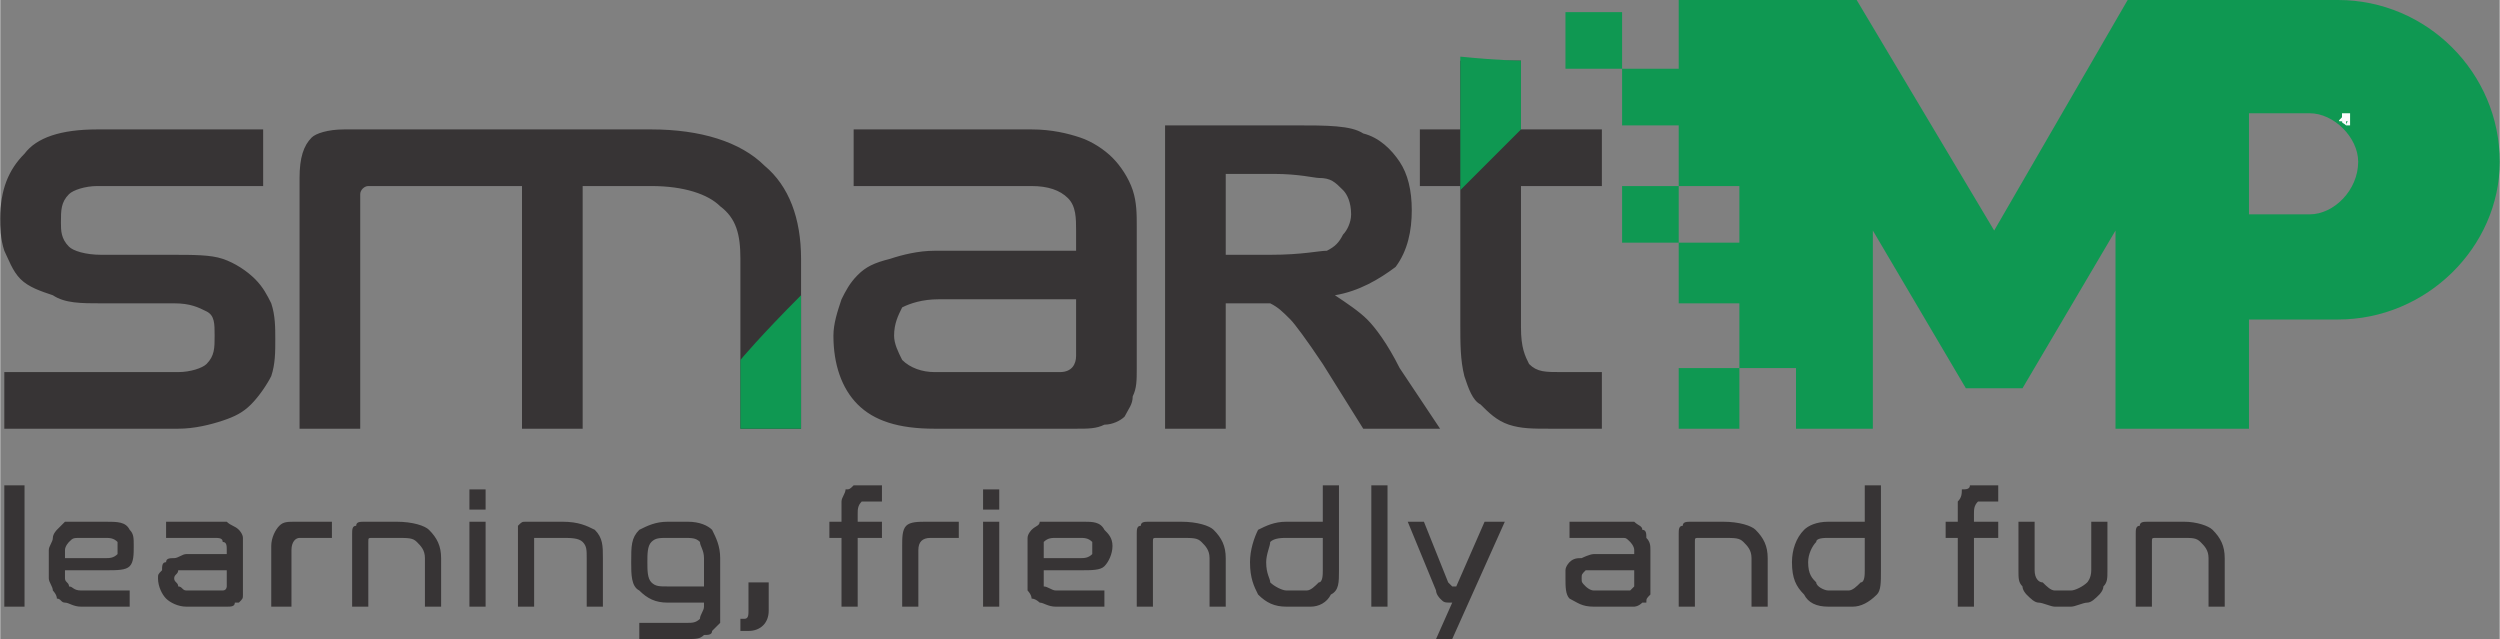
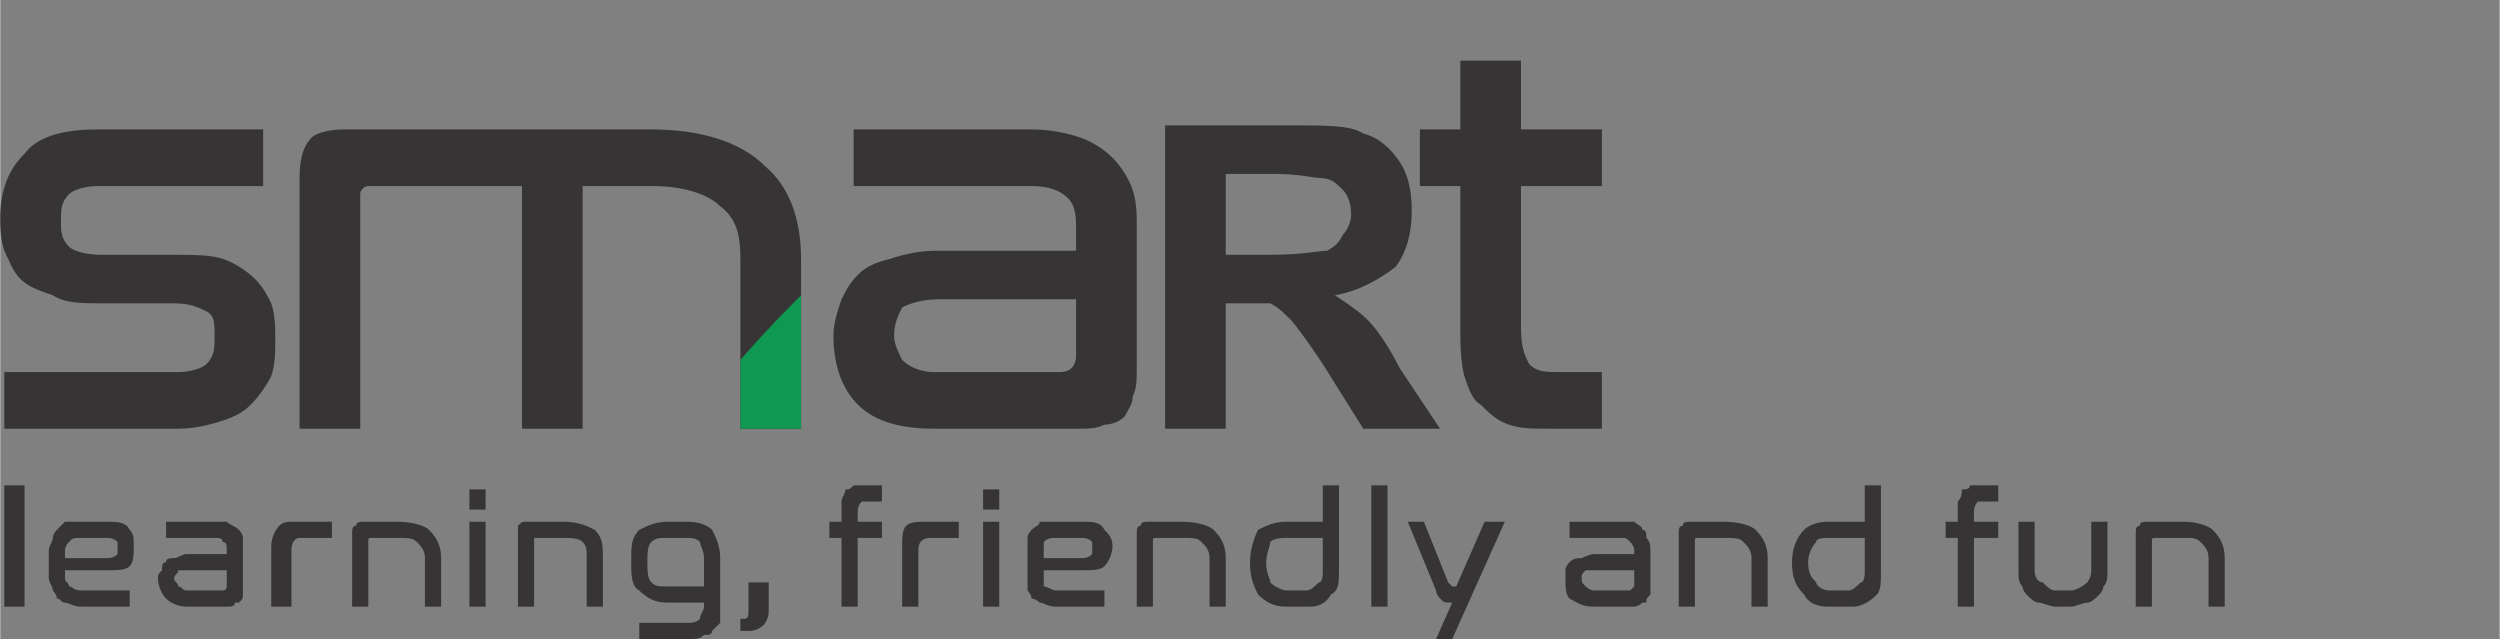
<svg xmlns="http://www.w3.org/2000/svg" xml:space="preserve" width="1.471in" height="0.376in" version="1.1" style="shape-rendering:geometricPrecision; text-rendering:geometricPrecision; image-rendering:optimizeQuality; fill-rule:evenodd; clip-rule:evenodd" viewBox="0 0 618 158">
  <rect x="0" y="0" width="618" height="158" fill="#808080" stroke="none" />
  <defs>
    <style type="text/css">
   
    .fil0 {fill:#0F9852}
    .fil2 {fill:#FCFCFD}
    .fil1 {fill:#373435;fill-rule:nonzero}
   
  </style>
  </defs>
  <g id="Layer_x0020_1">
    <g id="_2065819491824">
-       <path class="fil0" d="M556 106l0 -27 22 0c22,0 40,-18 40,-39l0 0c0,-22 -18,-40 -40,-40l-22 0 -30 0 -33 57 -34 -57 -29 0 -15 0 0 17 -14 0 -14 0 0 -14 14 0 0 14 0 14 14 0 0 15 15 0 0 14 -15 0 -14 0 0 -14 14 0 0 14 0 15 15 0 0 16 0 15 -15 0 0 -15 15 0 14 0 0 15 19 0 0 -49 23 39 14 0 23 -39 0 49 33 0zm0 -53l0 -25 15 0c6,0 12,6 12,12l0 0c0,7 -6,13 -12,13l-15 0z" />
      <path class="fil1" d="M65 32l0 14 -41 0c-3,0 -6,1 -7,2 -2,2 -2,4 -2,7 0,2 0,4 2,6 1,1 4,2 8,2l17 0c6,0 10,0 13,1 3,1 6,3 8,5 2,2 3,4 4,6 1,3 1,6 1,9 0,3 0,6 -1,9 -1,2 -3,5 -5,7 -2,2 -4,3 -7,4 -3,1 -7,2 -11,2l-43 0 0 -14 43 0c3,0 6,-1 7,-2 2,-2 2,-4 2,-7 0,-3 0,-5 -2,-6 -2,-1 -4,-2 -8,-2l-18 0c-5,0 -9,0 -12,-2 -3,-1 -6,-2 -8,-4 -2,-2 -3,-5 -4,-7 -1,-3 -1,-6 -1,-8 0,-7 2,-12 6,-16 3,-4 9,-6 18,-6l41 0zm96 0c12,0 22,3 28,9 6,5 9,13 9,23l0 42 -15 0 0 -42c0,-6 -1,-10 -5,-13 -3,-3 -9,-5 -17,-5l-17 0 0 60 -15 0 0 -60 -38 0c-1,0 -2,1 -2,2l0 58 -15 0 0 -62c0,-5 1,-8 3,-10 1,-1 4,-2 8,-2l76 0zm94 0c5,0 9,1 12,2 3,1 6,3 8,5 2,2 4,5 5,8 1,3 1,6 1,9l0 35c0,3 0,5 -1,7 0,2 -1,3 -2,5 -1,1 -3,2 -5,2 -2,1 -4,1 -7,1l-35 0c-9,0 -15,-2 -19,-6 -4,-4 -6,-10 -6,-17 0,-3 1,-6 2,-9 1,-2 2,-4 4,-6 2,-2 4,-3 8,-4 3,-1 7,-2 11,-2l35 0 0 -5c0,-3 0,-6 -2,-8 -2,-2 -5,-3 -9,-3l-44 0 0 -14 44 0zm7 60c3,0 4,-2 4,-4l0 -14 -34 0c-4,0 -7,1 -9,2 -1,2 -2,4 -2,7 0,2 1,4 2,6 2,2 5,3 8,3l31 0zm99 -60l0 -17 15 0 0 17 20 0 0 14 -20 0 0 35c0,5 1,7 2,9 2,2 4,2 8,2l10 0 0 14 -13 0c-4,0 -7,0 -10,-1 -3,-1 -5,-3 -7,-5 -2,-1 -3,-4 -4,-7 -1,-4 -1,-8 -1,-13l0 -34 -10 0 0 -14 10 0zm-73 74l0 -75 32 0c8,0 14,0 17,2 4,1 7,4 9,7 2,3 3,7 3,12 0,5 -1,10 -4,14 -4,3 -9,6 -15,7 3,2 6,4 8,6 2,2 5,6 8,12l10 15 -19 0 -10 -16c-4,-6 -7,-10 -8,-11 -2,-2 -3,-3 -5,-4 -2,0 -4,0 -8,0l-3 0 0 31 -15 0zm15 -43l11 0c8,0 12,-1 14,-1 2,-1 3,-2 4,-4 1,-1 2,-3 2,-5 0,-3 -1,-5 -2,-6 -2,-2 -3,-3 -6,-3 -1,0 -5,-1 -11,-1l-12 0 0 20z" />
-       <path class="fil0" d="M361 47c10,-10 15,-15 15,-15 0,0 0,-6 0,-17 0,0 -5,0 -15,-1 0,20 0,31 0,33z" />
      <path class="fil0" d="M198 73c-10,10 -15,16 -15,16 0,0 0,5 0,17 0,0 5,0 15,0 0,-19 0,-31 0,-33z" />
-       <path class="fil2" d="M579 30c0,0 0,0 0,-1 0,2 0,1 1,2 0,-1 0,-1 0,-1 1,0 0,0 0,1l1 0c0,-1 0,-2 0,-3l-1 0 0 1 0 -1 -1 0c0,0 0,1 0,1 -1,1 -1,1 0,1z" />
-       <path class="fil1" d="M6 120l0 30 -5 0 0 -30 5 0zm20 9c3,0 5,0 6,2 1,1 1,2 1,4 0,2 0,4 -1,5 -1,1 -3,1 -6,1l-10 0 0 2c0,1 1,1 1,2 1,0 1,1 3,1l12 0 0 4 -12 0c-2,0 -3,-1 -4,-1 -1,0 -1,-1 -2,-1 0,-1 -1,-2 -1,-2 0,-1 -1,-2 -1,-3l0 -7c0,-1 1,-2 1,-3 0,-1 1,-2 1,-2 1,-1 1,-1 2,-2 1,0 2,0 4,0l6 0zm-10 9l10 0c1,0 2,0 3,-1 0,0 0,-1 0,-1 0,-1 0,-2 0,-2 -1,-1 -2,-1 -3,-1l-6 0c-2,0 -2,0 -3,1 0,0 -1,1 -1,2l0 2zm37 -9c1,0 2,0 3,0 1,1 2,1 3,2 0,0 1,1 1,2 0,1 0,2 0,3l0 9c0,1 0,2 0,2 0,1 0,1 -1,2 0,0 0,0 -1,0 0,1 -1,1 -2,1l-10 0c-2,0 -4,-1 -5,-2 -1,-1 -2,-3 -2,-5 0,-1 0,-1 1,-2 0,-1 0,-2 1,-2 0,-1 1,-1 2,-1 1,0 2,-1 3,-1l10 0 0 -1c0,-1 0,-2 -1,-2 0,-1 -1,-1 -2,-1l-12 0 0 -4 12 0zm2 17c1,0 1,-1 1,-1l0 -4 -10 0c-1,0 -1,0 -2,0 0,1 -1,1 -1,2 0,1 1,1 1,2 1,0 1,1 2,1l9 0zm27 -17l0 4 -8 0c-1,0 -2,1 -2,3l0 14 -5 0 0 -15c0,-2 1,-4 2,-5 1,-1 2,-1 4,-1l9 0zm16 0c4,0 7,1 8,2 2,2 3,4 3,7l0 12 -4 0 0 -12c0,-2 -1,-3 -2,-4 -1,-1 -2,-1 -5,-1l-6 0c-1,0 -1,0 -1,1l0 16 -4 0 0 -18c0,-1 0,-2 1,-2 0,-1 1,-1 2,-1l8 0zm22 0l0 21 -4 0 0 -21 4 0zm0 -8l0 5 -4 0 0 -5 4 0zm19 8c4,0 6,1 8,2 2,2 2,4 2,7l0 12 -4 0 0 -12c0,-2 0,-3 -1,-4 -1,-1 -3,-1 -5,-1l-7 0c0,0 0,0 0,1l0 16 -4 0 0 -18c0,-1 0,-2 0,-2 1,-1 1,-1 2,-1l9 0zm31 0c3,0 5,1 6,2 1,2 2,4 2,7l0 12c0,1 0,2 0,4 -1,1 -1,1 -2,2 0,1 -1,1 -2,1 -1,1 -2,1 -4,1l-12 0 0 -4 12 0c1,0 2,0 3,-1 0,-1 1,-2 1,-3l0 -1 -9 0c-3,0 -5,-1 -7,-3 -2,-1 -2,-4 -2,-7 0,-4 0,-6 2,-8 2,-1 4,-2 7,-2l5 0zm-10 10c0,2 0,4 1,5 1,1 2,1 4,1l9 0 0 -7c0,-2 -1,-3 -1,-4 -1,-1 -2,-1 -4,-1l-4 0c-2,0 -3,0 -4,1 -1,1 -1,3 -1,5zm30 5l0 7c0,3 -2,5 -5,5l-2 0 0 -3 1 0c1,0 1,-1 1,-2l0 -7 5 0zm18 -15l0 -2c0,-1 0,-2 0,-3 0,-1 1,-2 1,-3 1,0 1,0 2,-1 1,0 2,0 3,0l4 0 0 4 -3 0c-1,0 -2,0 -2,0 -1,1 -1,2 -1,3l0 2 6 0 0 4 -6 0 0 17 -4 0 0 -17 -3 0 0 -4 3 0zm29 0l0 4 -7 0c-2,0 -3,1 -3,3l0 14 -4 0 0 -15c0,-2 0,-4 1,-5 1,-1 3,-1 5,-1l8 0zm10 0l0 21 -4 0 0 -21 4 0zm0 -8l0 5 -4 0 0 -5 4 0zm21 8c2,0 4,0 5,2 1,1 2,2 2,4 0,2 -1,4 -2,5 -1,1 -3,1 -6,1l-9 0 0 2c0,1 0,1 0,2 1,0 2,1 3,1l12 0 0 4 -12 0c-2,0 -3,-1 -4,-1 0,0 -1,-1 -2,-1 0,-1 -1,-2 -1,-2 0,-1 0,-2 0,-3l0 -7c0,-1 0,-2 0,-3 0,-1 1,-2 1,-2 1,-1 2,-1 2,-2 1,0 2,0 4,0l7 0zm-10 9l9 0c1,0 2,0 3,-1 0,0 0,-1 0,-1 0,-1 0,-2 0,-2 -1,-1 -2,-1 -3,-1l-6 0c-1,0 -2,0 -3,1 0,0 0,1 0,2l0 2zm34 -9c4,0 7,1 8,2 2,2 3,4 3,7l0 12 -4 0 0 -12c0,-2 -1,-3 -2,-4 -1,-1 -2,-1 -5,-1l-6 0c-1,0 -1,0 -1,1l0 16 -4 0 0 -18c0,-1 0,-2 1,-2 0,-1 1,-1 2,-1l8 0zm39 -9l0 21c0,3 0,5 -2,6 -1,2 -3,3 -5,3l-6 0c-3,0 -5,-1 -7,-3 -1,-2 -2,-4 -2,-8 0,-3 1,-6 2,-8 2,-1 4,-2 7,-2l9 0 0 -9 4 0zm-8 26c1,0 2,-1 3,-2 1,0 1,-2 1,-3l0 -8 -9 0c-1,0 -3,0 -4,1 0,1 -1,3 -1,5 0,3 1,4 1,5 1,1 3,2 4,2l5 0zm20 -26l0 30 -4 0 0 -30 4 0zm29 9l-13 29 -4 0 4 -9c-2,0 -2,0 -3,-1 0,0 -1,-1 -1,-2l-7 -17 4 0 6 15c1,1 1,1 1,1 0,0 0,0 1,0l0 0 7 -16 5 0zm29 0c1,0 2,0 3,0 1,1 2,1 2,2 1,0 1,1 1,2 1,1 1,2 1,3l0 9c0,1 0,2 0,2 -1,1 -1,1 -1,2 0,0 -1,0 -1,0 -1,1 -2,1 -2,1l-10 0c-3,0 -4,-1 -6,-2 -1,-1 -1,-3 -1,-5 0,-1 0,-1 0,-2 0,-1 1,-2 1,-2 1,-1 2,-1 3,-1 0,0 2,-1 3,-1l10 0 0 -1c0,-1 -1,-2 -1,-2 -1,-1 -1,-1 -2,-1l-13 0 0 -4 13 0zm2 17c0,0 1,-1 1,-1l0 -4 -10 0c-1,0 -2,0 -2,0 -1,1 -1,1 -1,2 0,1 0,1 1,2 0,0 1,1 2,1l9 0zm23 -17c4,0 7,1 8,2 2,2 3,4 3,7l0 12 -4 0 0 -12c0,-2 -1,-3 -2,-4 -1,-1 -2,-1 -5,-1l-6 0c-1,0 -1,0 -1,1l0 16 -4 0 0 -18c0,-1 0,-2 1,-2 0,-1 1,-1 2,-1l8 0zm39 -9l0 21c0,3 0,5 -1,6 -2,2 -4,3 -6,3l-6 0c-3,0 -5,-1 -6,-3 -2,-2 -3,-4 -3,-8 0,-3 1,-6 3,-8 1,-1 3,-2 6,-2l9 0 0 -9 4 0zm-8 26c1,0 2,-1 3,-2 1,0 1,-2 1,-3l0 -8 -9 0c-1,0 -3,0 -3,1 -1,1 -2,3 -2,5 0,3 1,4 2,5 0,1 2,2 3,2l5 0zm27 -17l0 -2c0,-1 0,-2 0,-3 1,-1 1,-2 1,-3 1,0 2,0 2,-1 1,0 2,0 3,0l4 0 0 4 -3 0c-1,0 -2,0 -2,0 -1,1 -1,2 -1,3l0 2 6 0 0 4 -6 0 0 17 -4 0 0 -17 -3 0 0 -4 3 0zm19 0l0 12c0,2 1,3 2,3 1,1 2,2 3,2l4 0c1,0 3,-1 4,-2 0,0 1,-1 1,-3l0 -12 4 0 0 12c0,2 0,3 -1,4 0,1 -1,2 -1,2 -1,1 -2,2 -3,2 -1,0 -3,1 -4,1l-4 0c-1,0 -3,-1 -4,-1 -1,0 -2,-1 -3,-2 0,0 -1,-1 -1,-2 -1,-1 -1,-2 -1,-4l0 -12 4 0zm37 0c3,0 6,1 7,2 2,2 3,4 3,7l0 12 -4 0 0 -12c0,-2 -1,-3 -2,-4 -1,-1 -2,-1 -4,-1l-7 0c-1,0 -1,0 -1,1l0 16 -4 0 0 -18c0,-1 0,-2 1,-2 0,-1 1,-1 2,-1l9 0z" />
+       <path class="fil1" d="M6 120l0 30 -5 0 0 -30 5 0zm20 9c3,0 5,0 6,2 1,1 1,2 1,4 0,2 0,4 -1,5 -1,1 -3,1 -6,1l-10 0 0 2c0,1 1,1 1,2 1,0 1,1 3,1l12 0 0 4 -12 0c-2,0 -3,-1 -4,-1 -1,0 -1,-1 -2,-1 0,-1 -1,-2 -1,-2 0,-1 -1,-2 -1,-3l0 -7c0,-1 1,-2 1,-3 0,-1 1,-2 1,-2 1,-1 1,-1 2,-2 1,0 2,0 4,0l6 0zm-10 9l10 0c1,0 2,0 3,-1 0,0 0,-1 0,-1 0,-1 0,-2 0,-2 -1,-1 -2,-1 -3,-1l-6 0c-2,0 -2,0 -3,1 0,0 -1,1 -1,2l0 2zm37 -9c1,0 2,0 3,0 1,1 2,1 3,2 0,0 1,1 1,2 0,1 0,2 0,3l0 9c0,1 0,2 0,2 0,1 0,1 -1,2 0,0 0,0 -1,0 0,1 -1,1 -2,1l-10 0c-2,0 -4,-1 -5,-2 -1,-1 -2,-3 -2,-5 0,-1 0,-1 1,-2 0,-1 0,-2 1,-2 0,-1 1,-1 2,-1 1,0 2,-1 3,-1l10 0 0 -1c0,-1 0,-2 -1,-2 0,-1 -1,-1 -2,-1l-12 0 0 -4 12 0zm2 17c1,0 1,-1 1,-1l0 -4 -10 0c-1,0 -1,0 -2,0 0,1 -1,1 -1,2 0,1 1,1 1,2 1,0 1,1 2,1l9 0zm27 -17l0 4 -8 0c-1,0 -2,1 -2,3l0 14 -5 0 0 -15c0,-2 1,-4 2,-5 1,-1 2,-1 4,-1l9 0zm16 0c4,0 7,1 8,2 2,2 3,4 3,7l0 12 -4 0 0 -12c0,-2 -1,-3 -2,-4 -1,-1 -2,-1 -5,-1l-6 0c-1,0 -1,0 -1,1l0 16 -4 0 0 -18c0,-1 0,-2 1,-2 0,-1 1,-1 2,-1l8 0zm22 0l0 21 -4 0 0 -21 4 0zm0 -8l0 5 -4 0 0 -5 4 0m19 8c4,0 6,1 8,2 2,2 2,4 2,7l0 12 -4 0 0 -12c0,-2 0,-3 -1,-4 -1,-1 -3,-1 -5,-1l-7 0c0,0 0,0 0,1l0 16 -4 0 0 -18c0,-1 0,-2 0,-2 1,-1 1,-1 2,-1l9 0zm31 0c3,0 5,1 6,2 1,2 2,4 2,7l0 12c0,1 0,2 0,4 -1,1 -1,1 -2,2 0,1 -1,1 -2,1 -1,1 -2,1 -4,1l-12 0 0 -4 12 0c1,0 2,0 3,-1 0,-1 1,-2 1,-3l0 -1 -9 0c-3,0 -5,-1 -7,-3 -2,-1 -2,-4 -2,-7 0,-4 0,-6 2,-8 2,-1 4,-2 7,-2l5 0zm-10 10c0,2 0,4 1,5 1,1 2,1 4,1l9 0 0 -7c0,-2 -1,-3 -1,-4 -1,-1 -2,-1 -4,-1l-4 0c-2,0 -3,0 -4,1 -1,1 -1,3 -1,5zm30 5l0 7c0,3 -2,5 -5,5l-2 0 0 -3 1 0c1,0 1,-1 1,-2l0 -7 5 0zm18 -15l0 -2c0,-1 0,-2 0,-3 0,-1 1,-2 1,-3 1,0 1,0 2,-1 1,0 2,0 3,0l4 0 0 4 -3 0c-1,0 -2,0 -2,0 -1,1 -1,2 -1,3l0 2 6 0 0 4 -6 0 0 17 -4 0 0 -17 -3 0 0 -4 3 0zm29 0l0 4 -7 0c-2,0 -3,1 -3,3l0 14 -4 0 0 -15c0,-2 0,-4 1,-5 1,-1 3,-1 5,-1l8 0zm10 0l0 21 -4 0 0 -21 4 0zm0 -8l0 5 -4 0 0 -5 4 0zm21 8c2,0 4,0 5,2 1,1 2,2 2,4 0,2 -1,4 -2,5 -1,1 -3,1 -6,1l-9 0 0 2c0,1 0,1 0,2 1,0 2,1 3,1l12 0 0 4 -12 0c-2,0 -3,-1 -4,-1 0,0 -1,-1 -2,-1 0,-1 -1,-2 -1,-2 0,-1 0,-2 0,-3l0 -7c0,-1 0,-2 0,-3 0,-1 1,-2 1,-2 1,-1 2,-1 2,-2 1,0 2,0 4,0l7 0zm-10 9l9 0c1,0 2,0 3,-1 0,0 0,-1 0,-1 0,-1 0,-2 0,-2 -1,-1 -2,-1 -3,-1l-6 0c-1,0 -2,0 -3,1 0,0 0,1 0,2l0 2zm34 -9c4,0 7,1 8,2 2,2 3,4 3,7l0 12 -4 0 0 -12c0,-2 -1,-3 -2,-4 -1,-1 -2,-1 -5,-1l-6 0c-1,0 -1,0 -1,1l0 16 -4 0 0 -18c0,-1 0,-2 1,-2 0,-1 1,-1 2,-1l8 0zm39 -9l0 21c0,3 0,5 -2,6 -1,2 -3,3 -5,3l-6 0c-3,0 -5,-1 -7,-3 -1,-2 -2,-4 -2,-8 0,-3 1,-6 2,-8 2,-1 4,-2 7,-2l9 0 0 -9 4 0zm-8 26c1,0 2,-1 3,-2 1,0 1,-2 1,-3l0 -8 -9 0c-1,0 -3,0 -4,1 0,1 -1,3 -1,5 0,3 1,4 1,5 1,1 3,2 4,2l5 0zm20 -26l0 30 -4 0 0 -30 4 0zm29 9l-13 29 -4 0 4 -9c-2,0 -2,0 -3,-1 0,0 -1,-1 -1,-2l-7 -17 4 0 6 15c1,1 1,1 1,1 0,0 0,0 1,0l0 0 7 -16 5 0zm29 0c1,0 2,0 3,0 1,1 2,1 2,2 1,0 1,1 1,2 1,1 1,2 1,3l0 9c0,1 0,2 0,2 -1,1 -1,1 -1,2 0,0 -1,0 -1,0 -1,1 -2,1 -2,1l-10 0c-3,0 -4,-1 -6,-2 -1,-1 -1,-3 -1,-5 0,-1 0,-1 0,-2 0,-1 1,-2 1,-2 1,-1 2,-1 3,-1 0,0 2,-1 3,-1l10 0 0 -1c0,-1 -1,-2 -1,-2 -1,-1 -1,-1 -2,-1l-13 0 0 -4 13 0zm2 17c0,0 1,-1 1,-1l0 -4 -10 0c-1,0 -2,0 -2,0 -1,1 -1,1 -1,2 0,1 0,1 1,2 0,0 1,1 2,1l9 0zm23 -17c4,0 7,1 8,2 2,2 3,4 3,7l0 12 -4 0 0 -12c0,-2 -1,-3 -2,-4 -1,-1 -2,-1 -5,-1l-6 0c-1,0 -1,0 -1,1l0 16 -4 0 0 -18c0,-1 0,-2 1,-2 0,-1 1,-1 2,-1l8 0zm39 -9l0 21c0,3 0,5 -1,6 -2,2 -4,3 -6,3l-6 0c-3,0 -5,-1 -6,-3 -2,-2 -3,-4 -3,-8 0,-3 1,-6 3,-8 1,-1 3,-2 6,-2l9 0 0 -9 4 0zm-8 26c1,0 2,-1 3,-2 1,0 1,-2 1,-3l0 -8 -9 0c-1,0 -3,0 -3,1 -1,1 -2,3 -2,5 0,3 1,4 2,5 0,1 2,2 3,2l5 0zm27 -17l0 -2c0,-1 0,-2 0,-3 1,-1 1,-2 1,-3 1,0 2,0 2,-1 1,0 2,0 3,0l4 0 0 4 -3 0c-1,0 -2,0 -2,0 -1,1 -1,2 -1,3l0 2 6 0 0 4 -6 0 0 17 -4 0 0 -17 -3 0 0 -4 3 0zm19 0l0 12c0,2 1,3 2,3 1,1 2,2 3,2l4 0c1,0 3,-1 4,-2 0,0 1,-1 1,-3l0 -12 4 0 0 12c0,2 0,3 -1,4 0,1 -1,2 -1,2 -1,1 -2,2 -3,2 -1,0 -3,1 -4,1l-4 0c-1,0 -3,-1 -4,-1 -1,0 -2,-1 -3,-2 0,0 -1,-1 -1,-2 -1,-1 -1,-2 -1,-4l0 -12 4 0zm37 0c3,0 6,1 7,2 2,2 3,4 3,7l0 12 -4 0 0 -12c0,-2 -1,-3 -2,-4 -1,-1 -2,-1 -4,-1l-7 0c-1,0 -1,0 -1,1l0 16 -4 0 0 -18c0,-1 0,-2 1,-2 0,-1 1,-1 2,-1l9 0z" />
    </g>
  </g>
</svg>